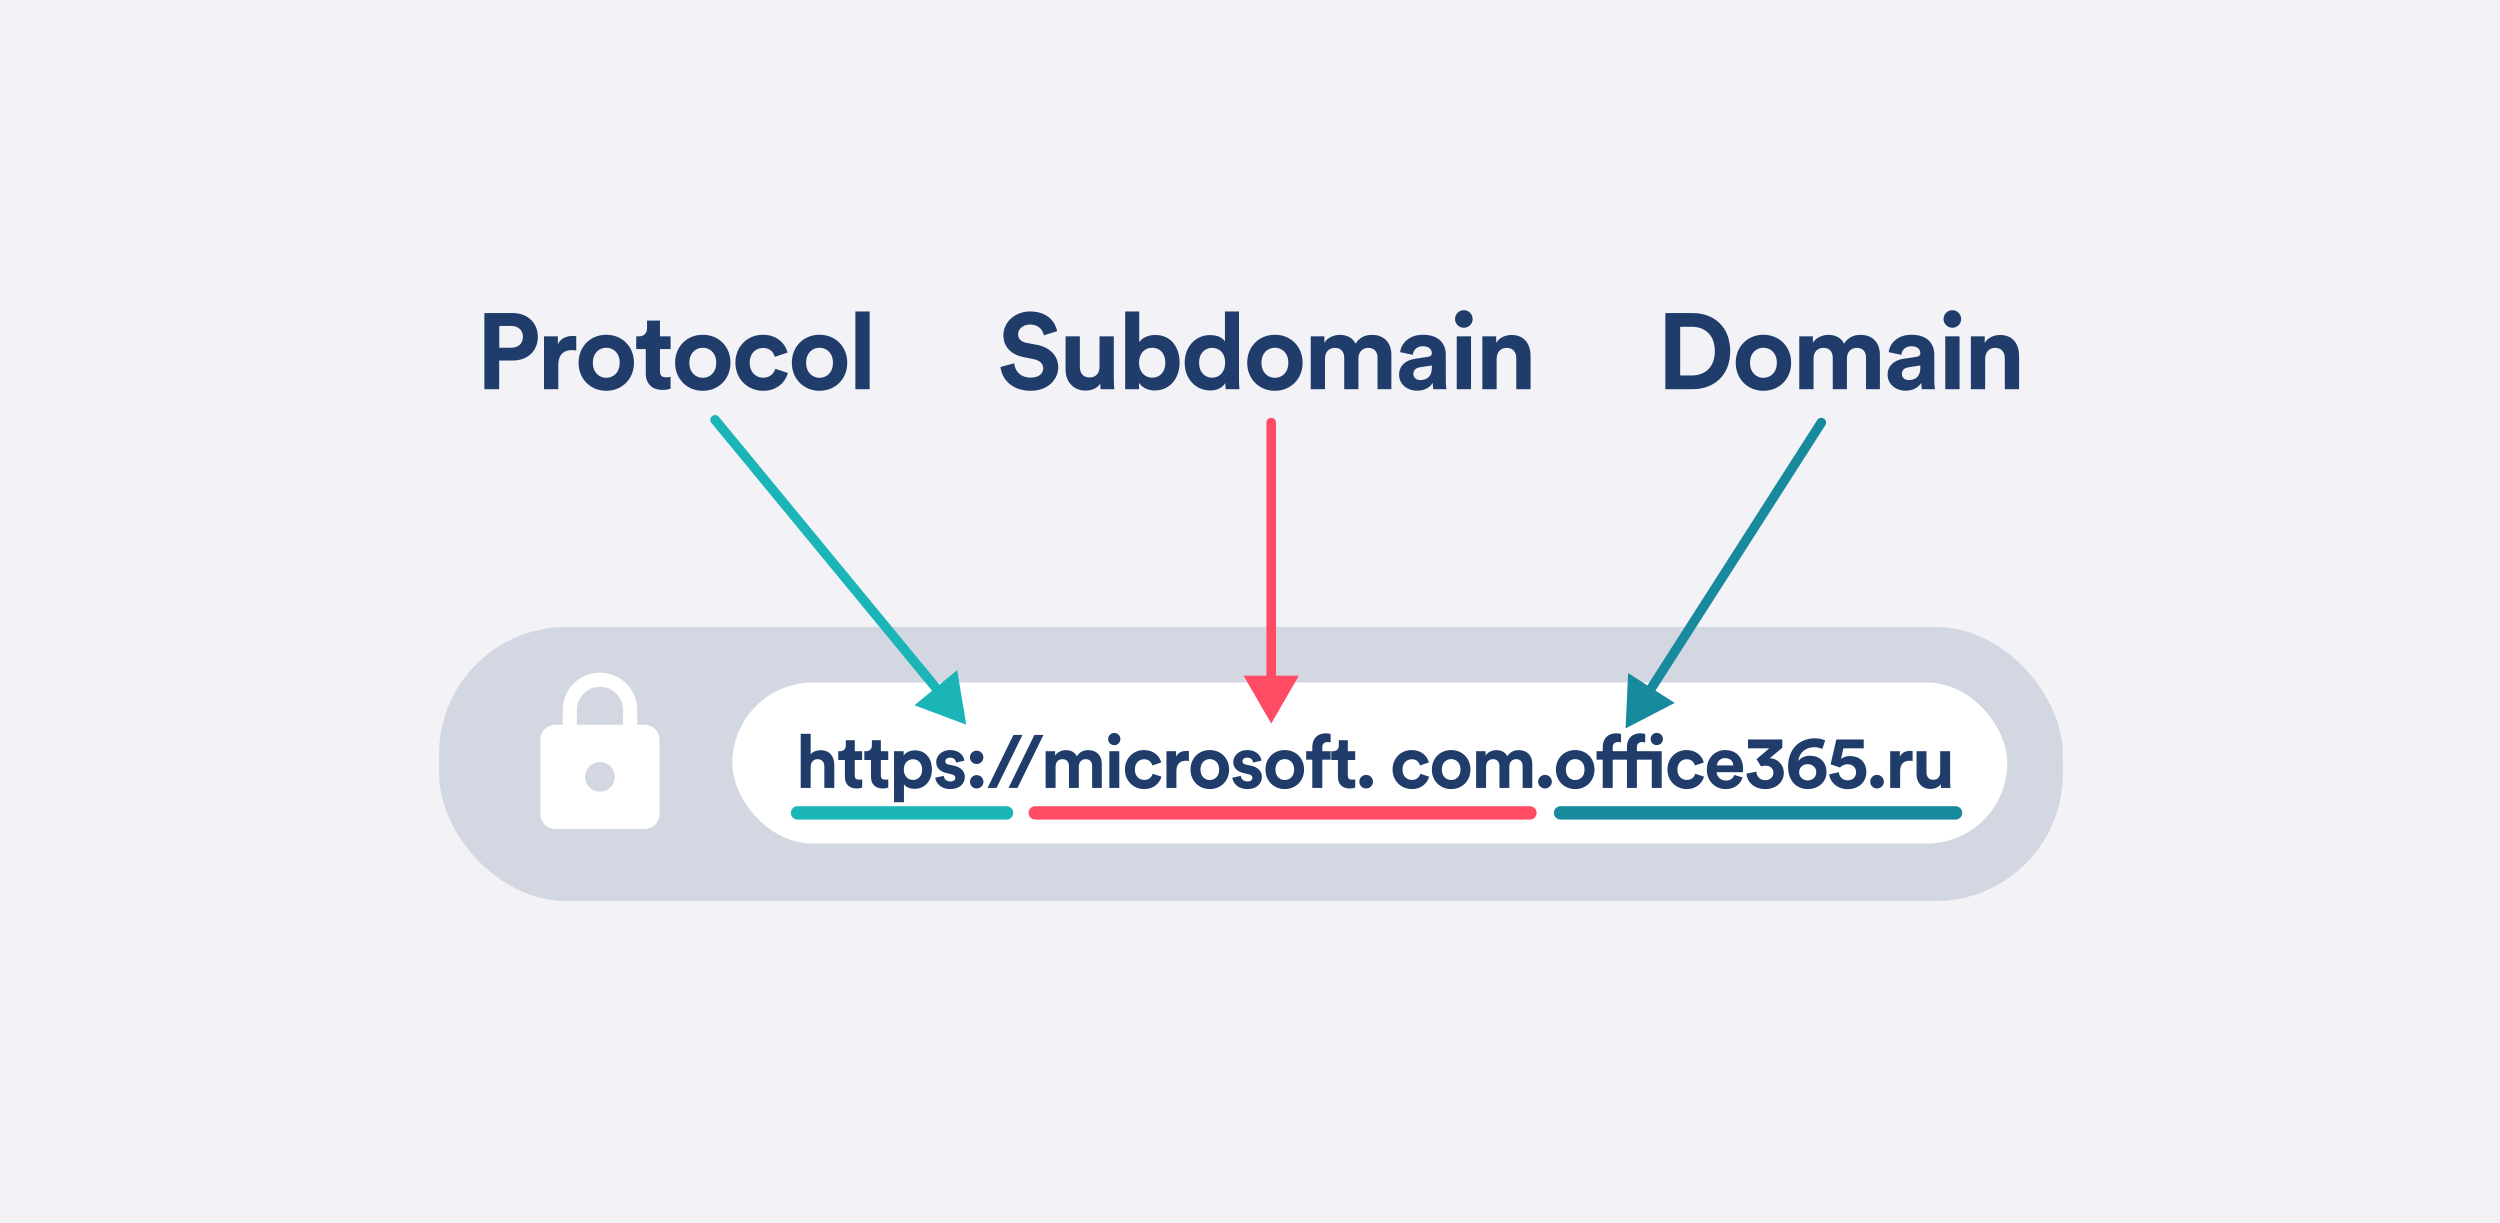
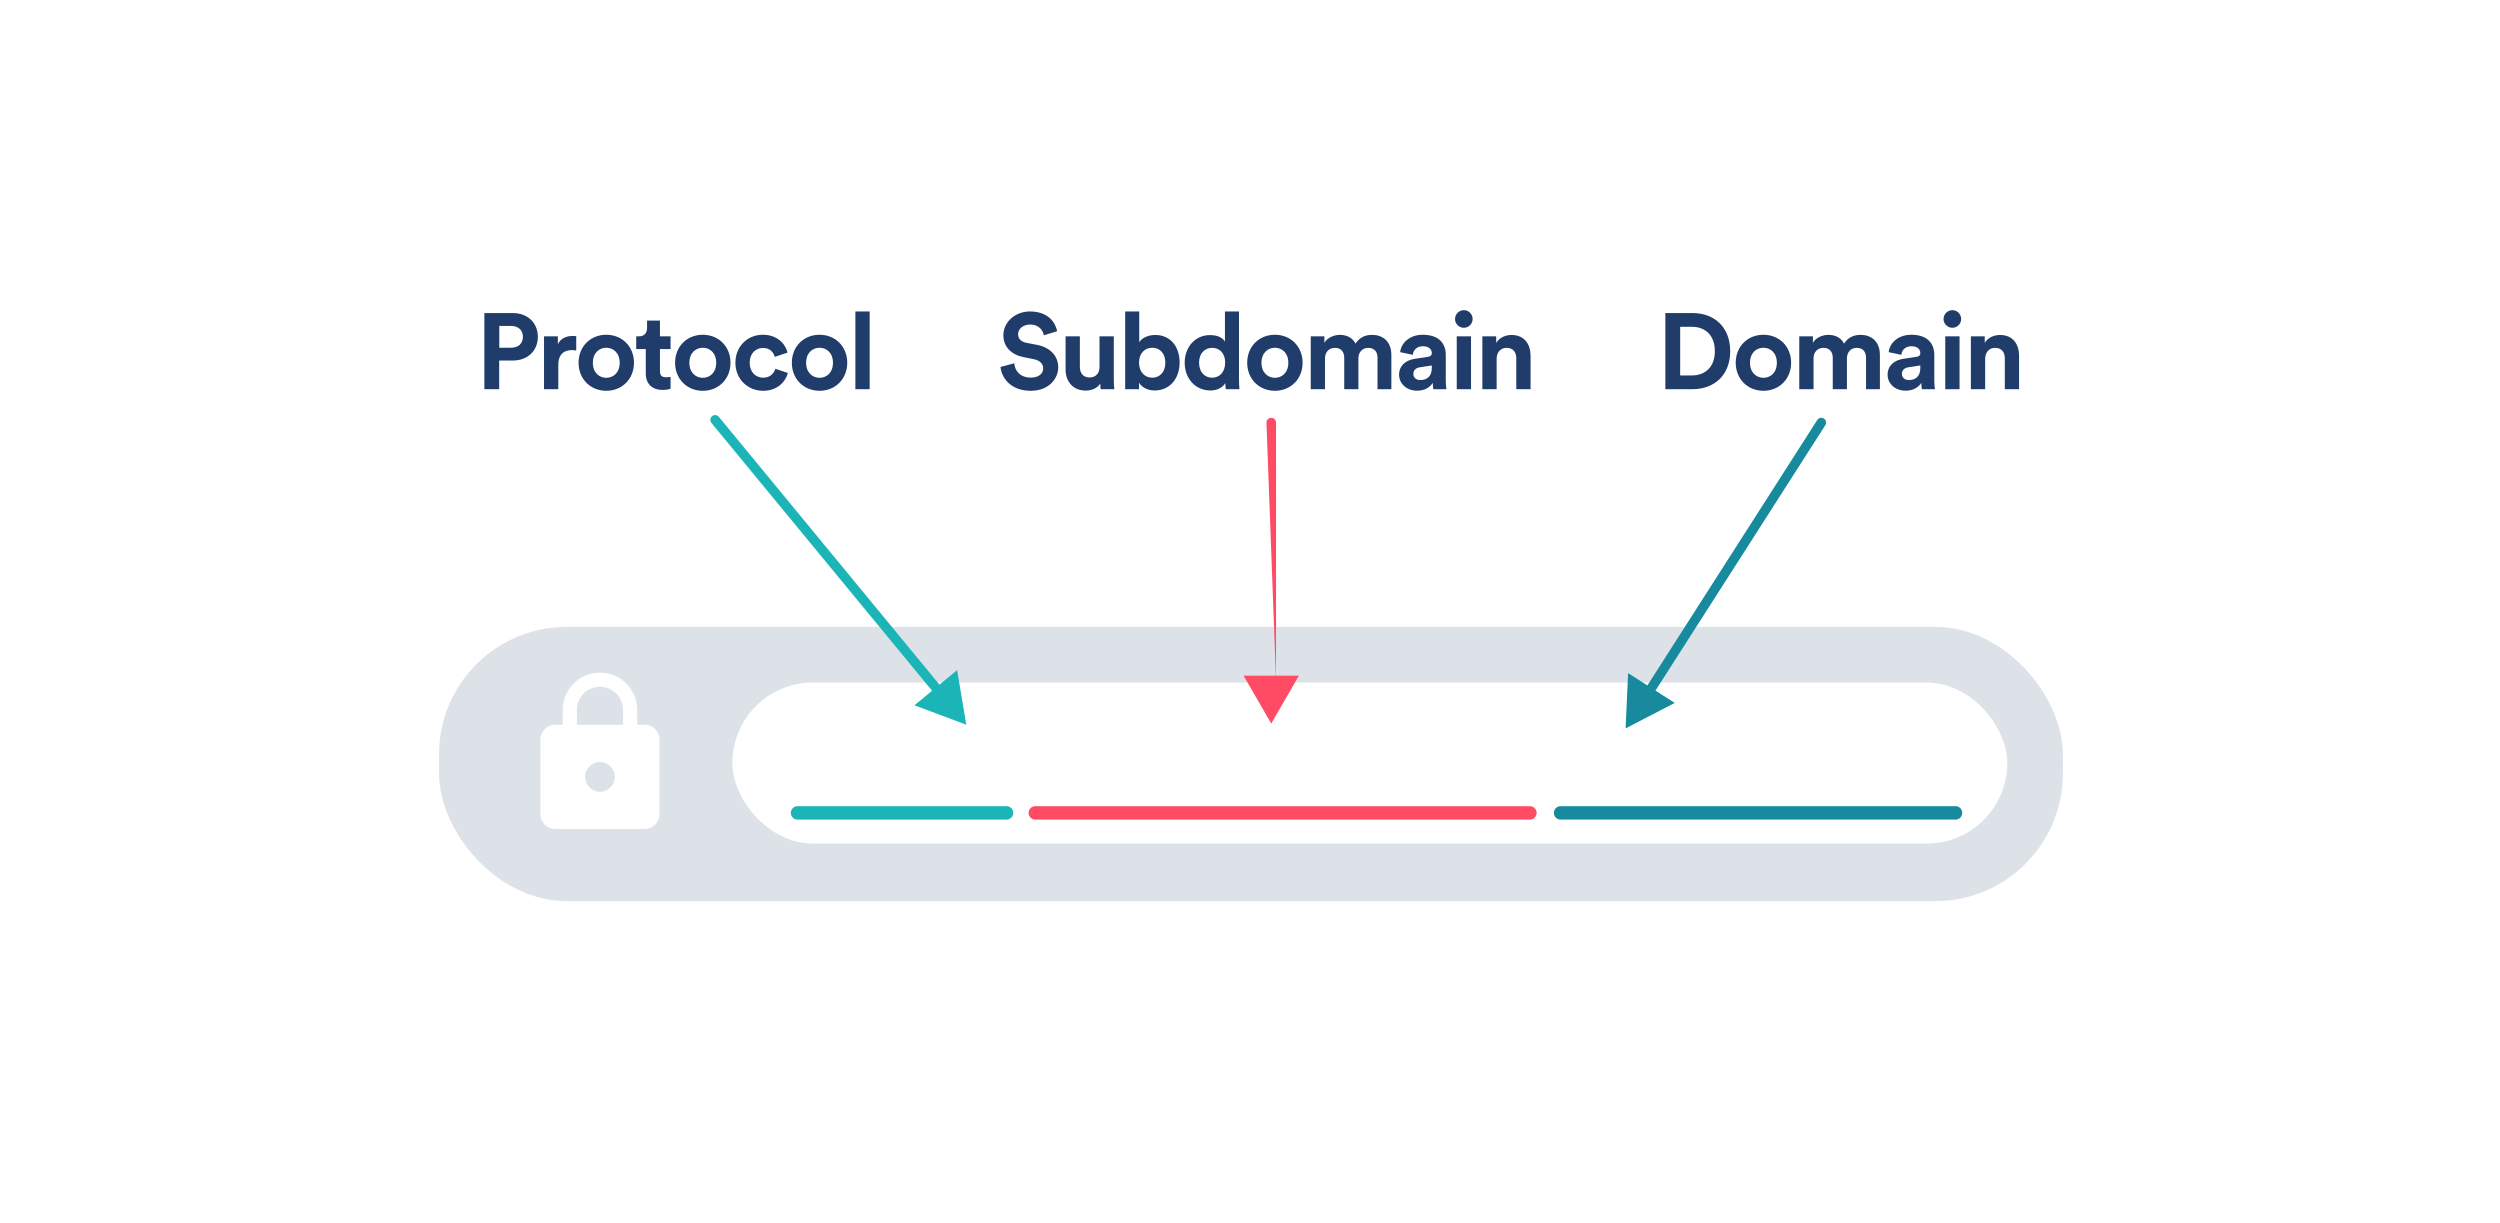
<svg xmlns="http://www.w3.org/2000/svg" width="1304" height="638" viewBox="0 0 1304 638" fill="none">
-   <rect width="1304" height="638" fill="#F2F2F7" />
  <rect x="229" y="327" width="847" height="143" rx="66.5" fill="#1F3C6A" fill-opacity="0.15" />
  <rect x="382" y="356" width="665" height="84" rx="42" fill="white" />
-   <path d="M422.839 399.729C422.956 397.623 424.243 395.985 426.427 395.985C428.923 395.985 429.976 397.662 429.976 399.807V411H435.163V398.91C435.163 394.698 432.901 391.305 428.026 391.305C426.193 391.305 424.087 391.929 422.839 393.411V382.764H417.652V411H422.839V399.729ZM445.852 386.079H441.172V388.77C441.172 390.486 440.236 391.812 438.208 391.812H437.233V396.414H440.704V405.345C440.704 409.05 443.044 411.273 446.788 411.273C448.309 411.273 449.245 411 449.713 410.805V406.515C449.44 406.593 448.738 406.671 448.114 406.671C446.632 406.671 445.852 406.125 445.852 404.448V396.414H449.713V391.812H445.852V386.079ZM459.459 386.079H454.779V388.77C454.779 390.486 453.843 391.812 451.815 391.812H450.84V396.414H454.311V405.345C454.311 409.05 456.651 411.273 460.395 411.273C461.916 411.273 462.852 411 463.32 410.805V406.515C463.047 406.593 462.345 406.671 461.721 406.671C460.239 406.671 459.459 406.125 459.459 404.448V396.414H463.32V391.812H459.459V386.079ZM471.507 418.41V409.128C472.443 410.415 474.393 411.468 477.045 411.468C482.466 411.468 486.093 407.178 486.093 401.367C486.093 395.673 482.856 391.383 477.24 391.383C474.354 391.383 472.209 392.67 471.351 394.152V391.812H466.32V418.41H471.507ZM480.984 401.406C480.984 404.838 478.878 406.827 476.226 406.827C473.574 406.827 471.429 404.799 471.429 401.406C471.429 398.013 473.574 396.024 476.226 396.024C478.878 396.024 480.984 398.013 480.984 401.406ZM487.819 405.657C488.053 407.841 490.042 411.585 495.814 411.585C500.845 411.585 503.263 408.387 503.263 405.267C503.263 402.459 501.352 400.158 497.569 399.378L494.839 398.793C493.786 398.598 493.084 398.013 493.084 397.077C493.084 395.985 494.176 395.166 495.541 395.166C497.725 395.166 498.544 396.609 498.7 397.74L503.029 396.765C502.795 394.698 500.962 391.227 495.502 391.227C491.368 391.227 488.326 394.074 488.326 397.506C488.326 400.197 490.003 402.42 493.708 403.239L496.243 403.824C497.725 404.136 498.31 404.838 498.31 405.696C498.31 406.71 497.491 407.607 495.775 407.607C493.513 407.607 492.382 406.203 492.265 404.682L487.819 405.657ZM505.942 407.802C505.942 409.713 507.502 411.273 509.452 411.273C511.402 411.273 512.962 409.713 512.962 407.802C512.962 405.852 511.402 404.292 509.452 404.292C507.502 404.292 505.942 405.852 505.942 407.802ZM505.903 395.049C505.903 396.96 507.463 398.52 509.413 398.52C511.363 398.52 512.923 396.96 512.923 395.049C512.923 393.099 511.363 391.539 509.413 391.539C507.463 391.539 505.903 393.099 505.903 395.049ZM533.314 383.349H528.595L515.101 411H519.781L533.314 383.349ZM544.255 383.349H539.536L526.042 411H530.722L544.255 383.349ZM550.588 411V399.768C550.588 397.662 551.914 395.985 554.176 395.985C556.516 395.985 557.569 397.545 557.569 399.612V411H562.717V399.768C562.717 397.701 564.043 395.985 566.266 395.985C568.645 395.985 569.659 397.545 569.659 399.612V411H574.69V398.559C574.69 393.411 571.297 391.266 567.748 391.266C565.213 391.266 563.185 392.124 561.664 394.464C560.689 392.397 558.583 391.266 555.97 391.266C553.864 391.266 551.407 392.28 550.354 394.152V391.812H545.401V411H550.588ZM583.81 411V391.812H578.623V411H583.81ZM577.999 385.533C577.999 387.249 579.442 388.692 581.197 388.692C582.991 388.692 584.395 387.249 584.395 385.533C584.395 383.739 582.991 382.296 581.197 382.296C579.442 382.296 577.999 383.739 577.999 385.533ZM596.819 396.024C599.393 396.024 600.602 397.662 601.07 399.261L605.711 397.701C604.892 394.464 601.928 391.227 596.702 391.227C591.125 391.227 586.757 395.478 586.757 401.406C586.757 407.295 591.203 411.585 596.858 411.585C601.967 411.585 604.97 408.309 605.828 405.111L601.265 403.59C600.836 405.072 599.51 406.827 596.858 406.827C594.206 406.827 591.944 404.877 591.944 401.406C591.944 397.935 594.167 396.024 596.819 396.024ZM620.128 391.734C619.738 391.695 619.348 391.656 618.919 391.656C617.281 391.656 614.629 392.124 613.459 394.659V391.812H608.428V411H613.615V402.225C613.615 398.091 615.916 396.804 618.568 396.804C619.036 396.804 619.543 396.843 620.128 396.96V391.734ZM631.041 406.866C628.506 406.866 626.166 404.994 626.166 401.406C626.166 397.779 628.506 395.946 631.041 395.946C633.576 395.946 635.916 397.779 635.916 401.406C635.916 405.033 633.576 406.866 631.041 406.866ZM631.041 391.227C625.308 391.227 620.979 395.478 620.979 401.406C620.979 407.295 625.308 411.585 631.041 411.585C636.774 411.585 641.103 407.295 641.103 401.406C641.103 395.478 636.774 391.227 631.041 391.227ZM642.772 405.657C643.006 407.841 644.995 411.585 650.767 411.585C655.798 411.585 658.216 408.387 658.216 405.267C658.216 402.459 656.305 400.158 652.522 399.378L649.792 398.793C648.739 398.598 648.037 398.013 648.037 397.077C648.037 395.985 649.129 395.166 650.494 395.166C652.678 395.166 653.497 396.609 653.653 397.74L657.982 396.765C657.748 394.698 655.915 391.227 650.455 391.227C646.321 391.227 643.279 394.074 643.279 397.506C643.279 400.197 644.956 402.42 648.661 403.239L651.196 403.824C652.678 404.136 653.263 404.838 653.263 405.696C653.263 406.71 652.444 407.607 650.728 407.607C648.466 407.607 647.335 406.203 647.218 404.682L642.772 405.657ZM670.139 406.866C667.604 406.866 665.264 404.994 665.264 401.406C665.264 397.779 667.604 395.946 670.139 395.946C672.674 395.946 675.014 397.779 675.014 401.406C675.014 405.033 672.674 406.866 670.139 406.866ZM670.139 391.227C664.406 391.227 660.077 395.478 660.077 401.406C660.077 407.295 664.406 411.585 670.139 411.585C675.872 411.585 680.201 407.295 680.201 401.406C680.201 395.478 675.872 391.227 670.139 391.227ZM692.409 387.054C693.267 387.054 693.774 387.171 694.047 387.249V382.881C693.618 382.686 692.565 382.491 691.473 382.491C687.222 382.491 684.492 385.299 684.492 389.628V391.812H681.294V396.258H684.492V411H689.718V396.258H694.047V391.812H689.718V389.706C689.718 387.561 691.239 387.054 692.409 387.054ZM703.016 386.079H698.336V388.77C698.336 390.486 697.4 391.812 695.372 391.812H694.397V396.414H697.868V405.345C697.868 409.05 700.208 411.273 703.952 411.273C705.473 411.273 706.409 411 706.877 410.805V406.515C706.604 406.593 705.902 406.671 705.278 406.671C703.796 406.671 703.016 406.125 703.016 404.448V396.414H706.877V391.812H703.016V386.079ZM709.018 407.724C709.018 409.674 710.617 411.273 712.567 411.273C714.556 411.273 716.155 409.674 716.155 407.724C716.155 405.774 714.556 404.175 712.567 404.175C710.617 404.175 709.018 405.774 709.018 407.724ZM736.423 396.024C738.997 396.024 740.206 397.662 740.674 399.261L745.315 397.701C744.496 394.464 741.532 391.227 736.306 391.227C730.729 391.227 726.361 395.478 726.361 401.406C726.361 407.295 730.807 411.585 736.462 411.585C741.571 411.585 744.574 408.309 745.432 405.111L740.869 403.59C740.44 405.072 739.114 406.827 736.462 406.827C733.81 406.827 731.548 404.877 731.548 401.406C731.548 397.935 733.771 396.024 736.423 396.024ZM756.924 406.866C754.389 406.866 752.049 404.994 752.049 401.406C752.049 397.779 754.389 395.946 756.924 395.946C759.459 395.946 761.799 397.779 761.799 401.406C761.799 405.033 759.459 406.866 756.924 406.866ZM756.924 391.227C751.191 391.227 746.862 395.478 746.862 401.406C746.862 407.295 751.191 411.585 756.924 411.585C762.657 411.585 766.986 407.295 766.986 401.406C766.986 395.478 762.657 391.227 756.924 391.227ZM775.129 411V399.768C775.129 397.662 776.455 395.985 778.717 395.985C781.057 395.985 782.11 397.545 782.11 399.612V411H787.258V399.768C787.258 397.701 788.584 395.985 790.807 395.985C793.186 395.985 794.2 397.545 794.2 399.612V411H799.231V398.559C799.231 393.411 795.838 391.266 792.289 391.266C789.754 391.266 787.726 392.124 786.205 394.464C785.23 392.397 783.124 391.266 780.511 391.266C778.405 391.266 775.948 392.28 774.895 394.152V391.812H769.942V411H775.129ZM802.306 407.724C802.306 409.674 803.905 411.273 805.855 411.273C807.844 411.273 809.443 409.674 809.443 407.724C809.443 405.774 807.844 404.175 805.855 404.175C803.905 404.175 802.306 405.774 802.306 407.724ZM821.626 406.866C819.091 406.866 816.751 404.994 816.751 401.406C816.751 397.779 819.091 395.946 821.626 395.946C824.161 395.946 826.501 397.779 826.501 401.406C826.501 405.033 824.161 406.866 821.626 406.866ZM821.626 391.227C815.893 391.227 811.564 395.478 811.564 401.406C811.564 407.295 815.893 411.585 821.626 411.585C827.359 411.585 831.688 407.295 831.688 401.406C831.688 395.478 827.359 391.227 821.626 391.227ZM860.978 385.494C860.978 387.249 862.382 388.653 864.137 388.653C865.931 388.653 867.374 387.249 867.374 385.494C867.374 383.7 865.931 382.257 864.137 382.257C862.382 382.257 860.978 383.7 860.978 385.494ZM848.615 391.812H841.205V389.706C841.205 387.561 842.765 387.054 843.896 387.054C844.754 387.054 845.261 387.171 845.534 387.249V382.881C845.105 382.686 844.052 382.491 842.96 382.491C838.709 382.491 835.979 385.299 835.979 389.628V391.812H832.781V396.258H835.979V411H841.205V396.258H848.615V411H853.802V396.258H861.563V411H866.75V391.812H853.802V389.706C853.802 387.561 855.362 387.054 856.493 387.054C857.351 387.054 857.858 387.171 858.131 387.249V382.881C857.702 382.686 856.649 382.491 855.557 382.491C851.345 382.491 848.615 385.26 848.615 389.55V391.812ZM879.805 396.024C882.379 396.024 883.588 397.662 884.056 399.261L888.697 397.701C887.878 394.464 884.914 391.227 879.688 391.227C874.111 391.227 869.743 395.478 869.743 401.406C869.743 407.295 874.189 411.585 879.844 411.585C884.953 411.585 887.956 408.309 888.814 405.111L884.251 403.59C883.822 405.072 882.496 406.827 879.844 406.827C877.192 406.827 874.93 404.877 874.93 401.406C874.93 397.935 877.153 396.024 879.805 396.024ZM895.509 399.222C895.626 397.467 897.108 395.439 899.799 395.439C902.763 395.439 904.011 397.311 904.089 399.222H895.509ZM904.596 404.214C903.972 405.93 902.646 407.139 900.228 407.139C897.654 407.139 895.509 405.306 895.392 402.771H909.12C909.12 402.693 909.198 401.913 909.198 401.172C909.198 395.01 905.649 391.227 899.721 391.227C894.807 391.227 890.283 395.205 890.283 401.328C890.283 407.802 894.924 411.585 900.189 411.585C904.908 411.585 907.95 408.816 908.925 405.501L904.596 404.214ZM918.576 399.768C919.122 399.573 919.785 399.378 920.877 399.378C923.295 399.378 925.011 400.743 925.011 403.122C925.011 405.228 923.412 406.944 920.721 406.944C918.069 406.944 916.236 405.072 916.119 402.498L910.932 403.512C911.244 407.763 914.832 411.585 920.721 411.585C926.844 411.585 930.432 407.568 930.432 403.2C930.432 398.559 926.922 395.634 923.1 395.478L929.652 390.018V385.689H911.751V390.33H922.827L916.197 396.024L918.576 399.768ZM952.003 386.274C950.95 385.65 949.039 385.104 946.699 385.104C938.353 385.104 932.659 390.876 932.659 399.963C932.659 407.607 937.378 411.585 942.916 411.585C948.493 411.585 952.705 407.88 952.705 402.693C952.705 397.467 949.156 394.191 943.969 394.191C941.005 394.191 938.899 395.595 937.963 396.999C938.548 392.241 942.058 389.745 946.348 389.745C947.947 389.745 949.429 390.174 950.521 390.642L952.003 386.274ZM938.431 402.81C938.431 400.197 940.459 398.598 942.877 398.598C945.334 398.598 947.362 400.197 947.362 402.81C947.362 405.423 945.334 407.061 942.877 407.061C940.537 407.061 938.431 405.384 938.431 402.81ZM954.138 403.902C954.45 407.88 958.272 411.624 963.771 411.624C969.855 411.624 973.482 407.529 973.482 402.81C973.482 397.389 969.894 394.347 964.824 394.347C963.147 394.347 961.353 394.893 960.261 395.907L961.509 390.33H972.117V385.689H957.843L954.84 398.676C955.386 398.832 959.247 400.158 959.754 400.353C960.573 399.417 961.938 398.637 963.654 398.637C965.994 398.637 968.139 400.002 968.139 402.888C968.139 405.423 966.189 407.022 963.771 407.022C961.08 407.022 959.286 405.111 959.169 402.771L954.138 403.902ZM975.492 407.724C975.492 409.674 977.091 411.273 979.041 411.273C981.03 411.273 982.629 409.674 982.629 407.724C982.629 405.774 981.03 404.175 979.041 404.175C977.091 404.175 975.492 405.774 975.492 407.724ZM997.62 391.734C997.23 391.695 996.84 391.656 996.411 391.656C994.773 391.656 992.121 392.124 990.951 394.659V391.812H985.92V411H991.107V402.225C991.107 398.091 993.408 396.804 996.06 396.804C996.528 396.804 997.035 396.843 997.62 396.96V391.734ZM1012.43 411H1017.38C1017.3 410.337 1017.19 409.011 1017.19 407.529V391.812H1012V402.966C1012 405.189 1010.67 406.749 1008.37 406.749C1005.95 406.749 1004.86 405.033 1004.86 402.888V391.812H999.675V403.941C999.675 408.114 1002.33 411.507 1006.97 411.507C1009 411.507 1011.22 410.727 1012.27 408.933C1012.27 409.713 1012.35 410.61 1012.43 411Z" fill="#1F3C6A" />
  <path fill-rule="evenodd" clip-rule="evenodd" d="M336.244 378.039L332.359 378.039L332.359 370.27C332.359 359.55 323.659 350.849 312.938 350.849C302.218 350.849 293.517 359.55 293.517 370.27L293.517 378.039L289.633 378.039C285.36 378.039 281.864 381.535 281.864 385.807L281.864 424.65C281.864 428.923 285.36 432.419 289.633 432.419L336.244 432.419C340.516 432.419 344.012 428.923 344.012 424.65L344.012 385.807C344.012 381.535 340.516 378.039 336.244 378.039ZM312.938 412.997C317.211 412.997 320.707 409.501 320.707 405.229C320.707 400.956 317.211 397.46 312.938 397.46C308.665 397.46 305.17 400.956 305.17 405.229C305.17 409.501 308.665 412.997 312.938 412.997ZM312.938 358.229C306.296 358.229 300.897 363.628 300.897 370.27L300.897 378.039L324.979 378.039L324.979 370.27C324.979 363.628 319.58 358.229 312.938 358.229Z" fill="white" />
  <path d="M416 424L525 424" stroke="#1BB4B7" stroke-width="7" stroke-linecap="round" />
  <path d="M540 424H798" stroke="#FF4C64" stroke-width="7" stroke-linecap="round" />
  <path d="M814 424H1020" stroke="#178A9E" stroke-width="7" stroke-linecap="round" />
  <path d="M260.432 181.384V170.016H266.536C270.4 170.016 272.752 172.2 272.752 175.728C272.752 179.144 270.4 181.384 266.536 181.384H260.432ZM267.488 188.048C275.328 188.048 280.536 182.896 280.536 175.672C280.536 168.504 275.328 163.296 267.488 163.296H252.648V203H260.376V188.048H267.488ZM300.561 175.336C300.001 175.28 299.441 175.224 298.825 175.224C296.473 175.224 292.665 175.896 290.985 179.536V175.448H283.761V203H291.209V190.4C291.209 184.464 294.513 182.616 298.321 182.616C298.993 182.616 299.721 182.672 300.561 182.84V175.336ZM316.232 197.064C312.592 197.064 309.232 194.376 309.232 189.224C309.232 184.016 312.592 181.384 316.232 181.384C319.872 181.384 323.232 184.016 323.232 189.224C323.232 194.432 319.872 197.064 316.232 197.064ZM316.232 174.608C308 174.608 301.784 180.712 301.784 189.224C301.784 197.68 308 203.84 316.232 203.84C324.464 203.84 330.68 197.68 330.68 189.224C330.68 180.712 324.464 174.608 316.232 174.608ZM344.229 167.216H337.509V171.08C337.509 173.544 336.165 175.448 333.253 175.448H331.853V182.056H336.837V194.88C336.837 200.2 340.197 203.392 345.573 203.392C347.757 203.392 349.101 203 349.773 202.72V196.56C349.381 196.672 348.373 196.784 347.477 196.784C345.349 196.784 344.229 196 344.229 193.592V182.056H349.773V175.448H344.229V167.216ZM366.575 197.064C362.935 197.064 359.575 194.376 359.575 189.224C359.575 184.016 362.935 181.384 366.575 181.384C370.215 181.384 373.575 184.016 373.575 189.224C373.575 194.432 370.215 197.064 366.575 197.064ZM366.575 174.608C358.343 174.608 352.127 180.712 352.127 189.224C352.127 197.68 358.343 203.84 366.575 203.84C374.807 203.84 381.023 197.68 381.023 189.224C381.023 180.712 374.807 174.608 366.575 174.608ZM398.035 181.496C401.731 181.496 403.467 183.848 404.139 186.144L410.803 183.904C409.627 179.256 405.371 174.608 397.867 174.608C389.859 174.608 383.587 180.712 383.587 189.224C383.587 197.68 389.971 203.84 398.091 203.84C405.427 203.84 409.739 199.136 410.971 194.544L404.419 192.36C403.803 194.488 401.899 197.008 398.091 197.008C394.283 197.008 391.035 194.208 391.035 189.224C391.035 184.24 394.227 181.496 398.035 181.496ZM427.473 197.064C423.833 197.064 420.473 194.376 420.473 189.224C420.473 184.016 423.833 181.384 427.473 181.384C431.113 181.384 434.473 184.016 434.473 189.224C434.473 194.432 431.113 197.064 427.473 197.064ZM427.473 174.608C419.241 174.608 413.025 180.712 413.025 189.224C413.025 197.68 419.241 203.84 427.473 203.84C435.705 203.84 441.921 197.68 441.921 189.224C441.921 180.712 435.705 174.608 427.473 174.608ZM453.613 203V162.456H446.165V203H453.613Z" fill="#1F3C6A" />
  <path d="M876.376 195.832V170.464H882.592C889.088 170.464 894.464 174.552 894.464 183.176C894.464 191.8 889.032 195.832 882.536 195.832H876.376ZM882.816 203C894.128 203 902.472 195.72 902.472 183.176C902.472 170.632 894.184 163.296 882.872 163.296H868.648V203H882.816ZM919.802 197.064C916.162 197.064 912.802 194.376 912.802 189.224C912.802 184.016 916.162 181.384 919.802 181.384C923.442 181.384 926.802 184.016 926.802 189.224C926.802 194.432 923.442 197.064 919.802 197.064ZM919.802 174.608C911.57 174.608 905.354 180.712 905.354 189.224C905.354 197.68 911.57 203.84 919.802 203.84C928.034 203.84 934.25 197.68 934.25 189.224C934.25 180.712 928.034 174.608 919.802 174.608ZM945.943 203V186.872C945.943 183.848 947.847 181.44 951.095 181.44C954.455 181.44 955.967 183.68 955.967 186.648V203H963.359V186.872C963.359 183.904 965.263 181.44 968.455 181.44C971.871 181.44 973.327 183.68 973.327 186.648V203H980.551V185.136C980.551 177.744 975.679 174.664 970.583 174.664C966.943 174.664 964.031 175.896 961.847 179.256C960.447 176.288 957.423 174.664 953.671 174.664C950.647 174.664 947.119 176.12 945.607 178.808V175.448H938.495V203H945.943ZM984.574 195.496C984.574 199.808 988.158 203.784 994.038 203.784C998.126 203.784 1000.76 201.88 1002.16 199.696C1002.16 200.76 1002.27 202.272 1002.44 203H1009.27C1009.1 202.048 1008.93 200.088 1008.93 198.632V185.08C1008.93 179.536 1005.69 174.608 996.95 174.608C989.558 174.608 985.582 179.368 985.134 183.68L991.742 185.08C991.966 182.672 993.758 180.6 997.006 180.6C1000.14 180.6 1001.65 182.224 1001.65 184.184C1001.65 185.136 1001.15 185.92 999.582 186.144L992.806 187.152C988.214 187.824 984.574 190.568 984.574 195.496ZM995.606 198.24C993.198 198.24 992.022 196.672 992.022 195.048C992.022 192.92 993.534 191.856 995.438 191.576L1001.65 190.624V191.856C1001.65 196.728 998.742 198.24 995.606 198.24ZM1022.1 203V175.448H1014.65V203H1022.1ZM1013.75 166.432C1013.75 168.896 1015.83 170.968 1018.35 170.968C1020.92 170.968 1022.94 168.896 1022.94 166.432C1022.94 163.856 1020.92 161.784 1018.35 161.784C1015.83 161.784 1013.75 163.856 1013.75 166.432ZM1035.46 187.152C1035.46 183.96 1037.36 181.44 1040.61 181.44C1044.19 181.44 1045.71 183.848 1045.71 186.928V203H1053.15V185.64C1053.15 179.592 1050.02 174.72 1043.19 174.72C1040.22 174.72 1036.91 176.008 1035.23 178.864V175.448H1028.01V203H1035.46V187.152Z" fill="#1F3C6A" />
  <path d="M551.416 172.76C550.52 168.28 546.824 162.456 537.192 162.456C529.688 162.456 523.36 167.832 523.36 174.888C523.36 180.88 527.448 184.968 533.776 186.256L539.32 187.376C542.4 187.992 544.136 189.784 544.136 192.08C544.136 194.88 541.84 196.952 537.696 196.952C532.096 196.952 529.352 193.424 529.016 189.504L521.848 191.408C522.464 197.064 527.112 203.84 537.64 203.84C546.88 203.84 551.976 197.68 551.976 191.576C551.976 185.976 548.112 181.272 540.888 179.872L535.344 178.808C532.432 178.248 531.032 176.512 531.032 174.328C531.032 171.696 533.496 169.288 537.248 169.288C542.288 169.288 544.08 172.704 544.472 174.888L551.416 172.76ZM574.121 203H581.233C581.121 202.048 580.953 200.144 580.953 198.016V175.448H573.505V191.464C573.505 194.656 571.601 196.896 568.297 196.896C564.825 196.896 563.257 194.432 563.257 191.352V175.448H555.809V192.864C555.809 198.856 559.617 203.728 566.281 203.728C569.193 203.728 572.385 202.608 573.897 200.032C573.897 201.152 574.009 202.44 574.121 203ZM594.117 203V199.64C595.573 201.992 598.485 203.672 602.293 203.672C610.133 203.672 615.285 197.456 615.285 189.112C615.285 180.936 610.637 174.72 602.573 174.72C598.485 174.72 595.461 176.512 594.229 178.472V162.456H586.893V203H594.117ZM607.837 189.168C607.837 194.208 604.813 197.008 601.005 197.008C597.253 197.008 594.117 194.152 594.117 189.168C594.117 184.128 597.253 181.384 601.005 181.384C604.813 181.384 607.837 184.128 607.837 189.168ZM646.268 162.456H638.932V178.192C638.148 176.736 635.908 174.776 631.148 174.776C623.364 174.776 617.932 181.104 617.932 189.168C617.932 197.512 623.532 203.672 631.372 203.672C635.068 203.672 637.868 201.992 639.1 199.808C639.1 201.096 639.268 202.44 639.38 203H646.492C646.38 201.88 646.268 199.864 646.268 198.016V162.456ZM625.436 189.168C625.436 184.24 628.46 181.44 632.268 181.44C636.076 181.44 639.044 184.184 639.044 189.112C639.044 194.096 636.076 197.008 632.268 197.008C628.348 197.008 625.436 194.096 625.436 189.168ZM664.989 197.064C661.349 197.064 657.989 194.376 657.989 189.224C657.989 184.016 661.349 181.384 664.989 181.384C668.629 181.384 671.989 184.016 671.989 189.224C671.989 194.432 668.629 197.064 664.989 197.064ZM664.989 174.608C656.757 174.608 650.541 180.712 650.541 189.224C650.541 197.68 656.757 203.84 664.989 203.84C673.221 203.84 679.437 197.68 679.437 189.224C679.437 180.712 673.221 174.608 664.989 174.608ZM691.129 203V186.872C691.129 183.848 693.033 181.44 696.281 181.44C699.641 181.44 701.153 183.68 701.153 186.648V203H708.545V186.872C708.545 183.904 710.449 181.44 713.641 181.44C717.057 181.44 718.513 183.68 718.513 186.648V203H725.737V185.136C725.737 177.744 720.865 174.664 715.769 174.664C712.129 174.664 709.217 175.896 707.033 179.256C705.633 176.288 702.609 174.664 698.857 174.664C695.833 174.664 692.305 176.12 690.793 178.808V175.448H683.681V203H691.129ZM729.76 195.496C729.76 199.808 733.344 203.784 739.224 203.784C743.312 203.784 745.944 201.88 747.344 199.696C747.344 200.76 747.456 202.272 747.624 203H754.456C754.288 202.048 754.12 200.088 754.12 198.632V185.08C754.12 179.536 750.872 174.608 742.136 174.608C734.744 174.608 730.768 179.368 730.32 183.68L736.928 185.08C737.152 182.672 738.944 180.6 742.192 180.6C745.328 180.6 746.84 182.224 746.84 184.184C746.84 185.136 746.336 185.92 744.768 186.144L737.992 187.152C733.4 187.824 729.76 190.568 729.76 195.496ZM740.792 198.24C738.384 198.24 737.208 196.672 737.208 195.048C737.208 192.92 738.72 191.856 740.624 191.576L746.84 190.624V191.856C746.84 196.728 743.928 198.24 740.792 198.24ZM767.285 203V175.448H759.837V203H767.285ZM758.941 166.432C758.941 168.896 761.013 170.968 763.533 170.968C766.109 170.968 768.125 168.896 768.125 166.432C768.125 163.856 766.109 161.784 763.533 161.784C761.013 161.784 758.941 163.856 758.941 166.432ZM780.644 187.152C780.644 183.96 782.548 181.44 785.796 181.44C789.38 181.44 790.892 183.848 790.892 186.928V203H798.34V185.64C798.34 179.592 795.204 174.72 788.372 174.72C785.404 174.72 782.1 176.008 780.42 178.864V175.448H773.196V203H780.644V187.152Z" fill="#1F3C6A" />
  <path d="M374.929 217.41C374.052 216.345 372.476 216.193 371.41 217.071C370.345 217.948 370.193 219.524 371.071 220.59L374.929 217.41ZM504 378L499.243 349.527L476.963 367.883L504 378ZM371.071 220.59L487.763 362.224L491.622 359.045L374.929 217.41L371.071 220.59Z" fill="#1BB4B7" />
-   <path d="M665.573 220.418C665.573 219.037 664.454 217.918 663.073 217.918C661.692 217.918 660.573 219.037 660.573 220.418L665.573 220.418ZM663.073 377.418L677.507 352.418L648.639 352.418L663.073 377.418ZM660.573 220.418L660.573 354.918L665.573 354.918L665.573 220.418L660.573 220.418Z" fill="#FF4C64" />
+   <path d="M665.573 220.418C665.573 219.037 664.454 217.918 663.073 217.918C661.692 217.918 660.573 219.037 660.573 220.418L665.573 220.418ZM663.073 377.418L677.507 352.418L648.639 352.418L663.073 377.418ZM660.573 220.418L665.573 354.918L665.573 220.418L660.573 220.418Z" fill="#FF4C64" />
  <path d="M952.085 221.775C952.83 220.612 952.49 219.066 951.327 218.321C950.164 217.577 948.618 217.917 947.874 219.08L952.085 221.775ZM847.907 379.927L873.54 366.65L849.225 351.09L847.907 379.927ZM947.874 219.08L857.929 359.628L862.141 362.323L952.085 221.775L947.874 219.08Z" fill="#178A9E" />
</svg>